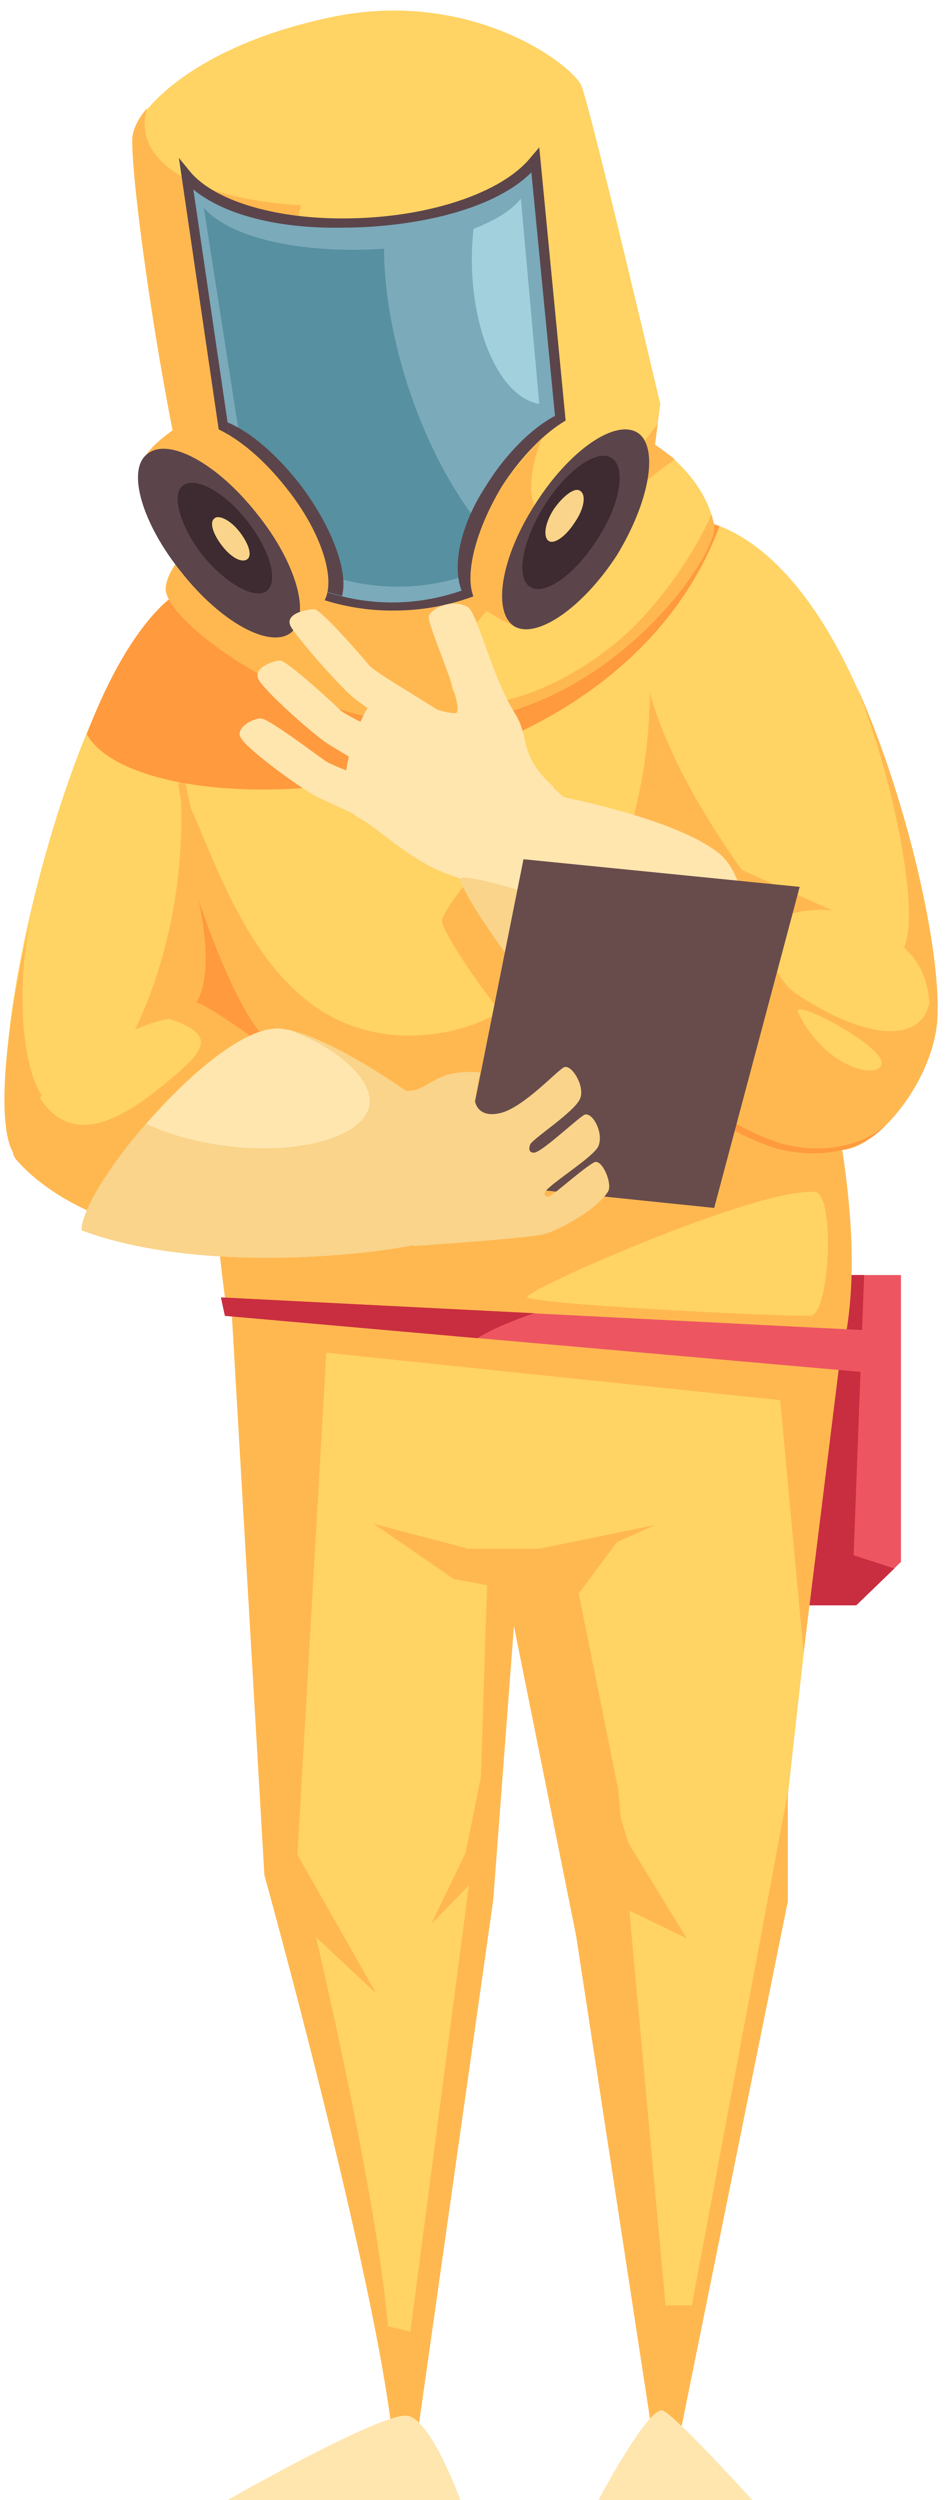
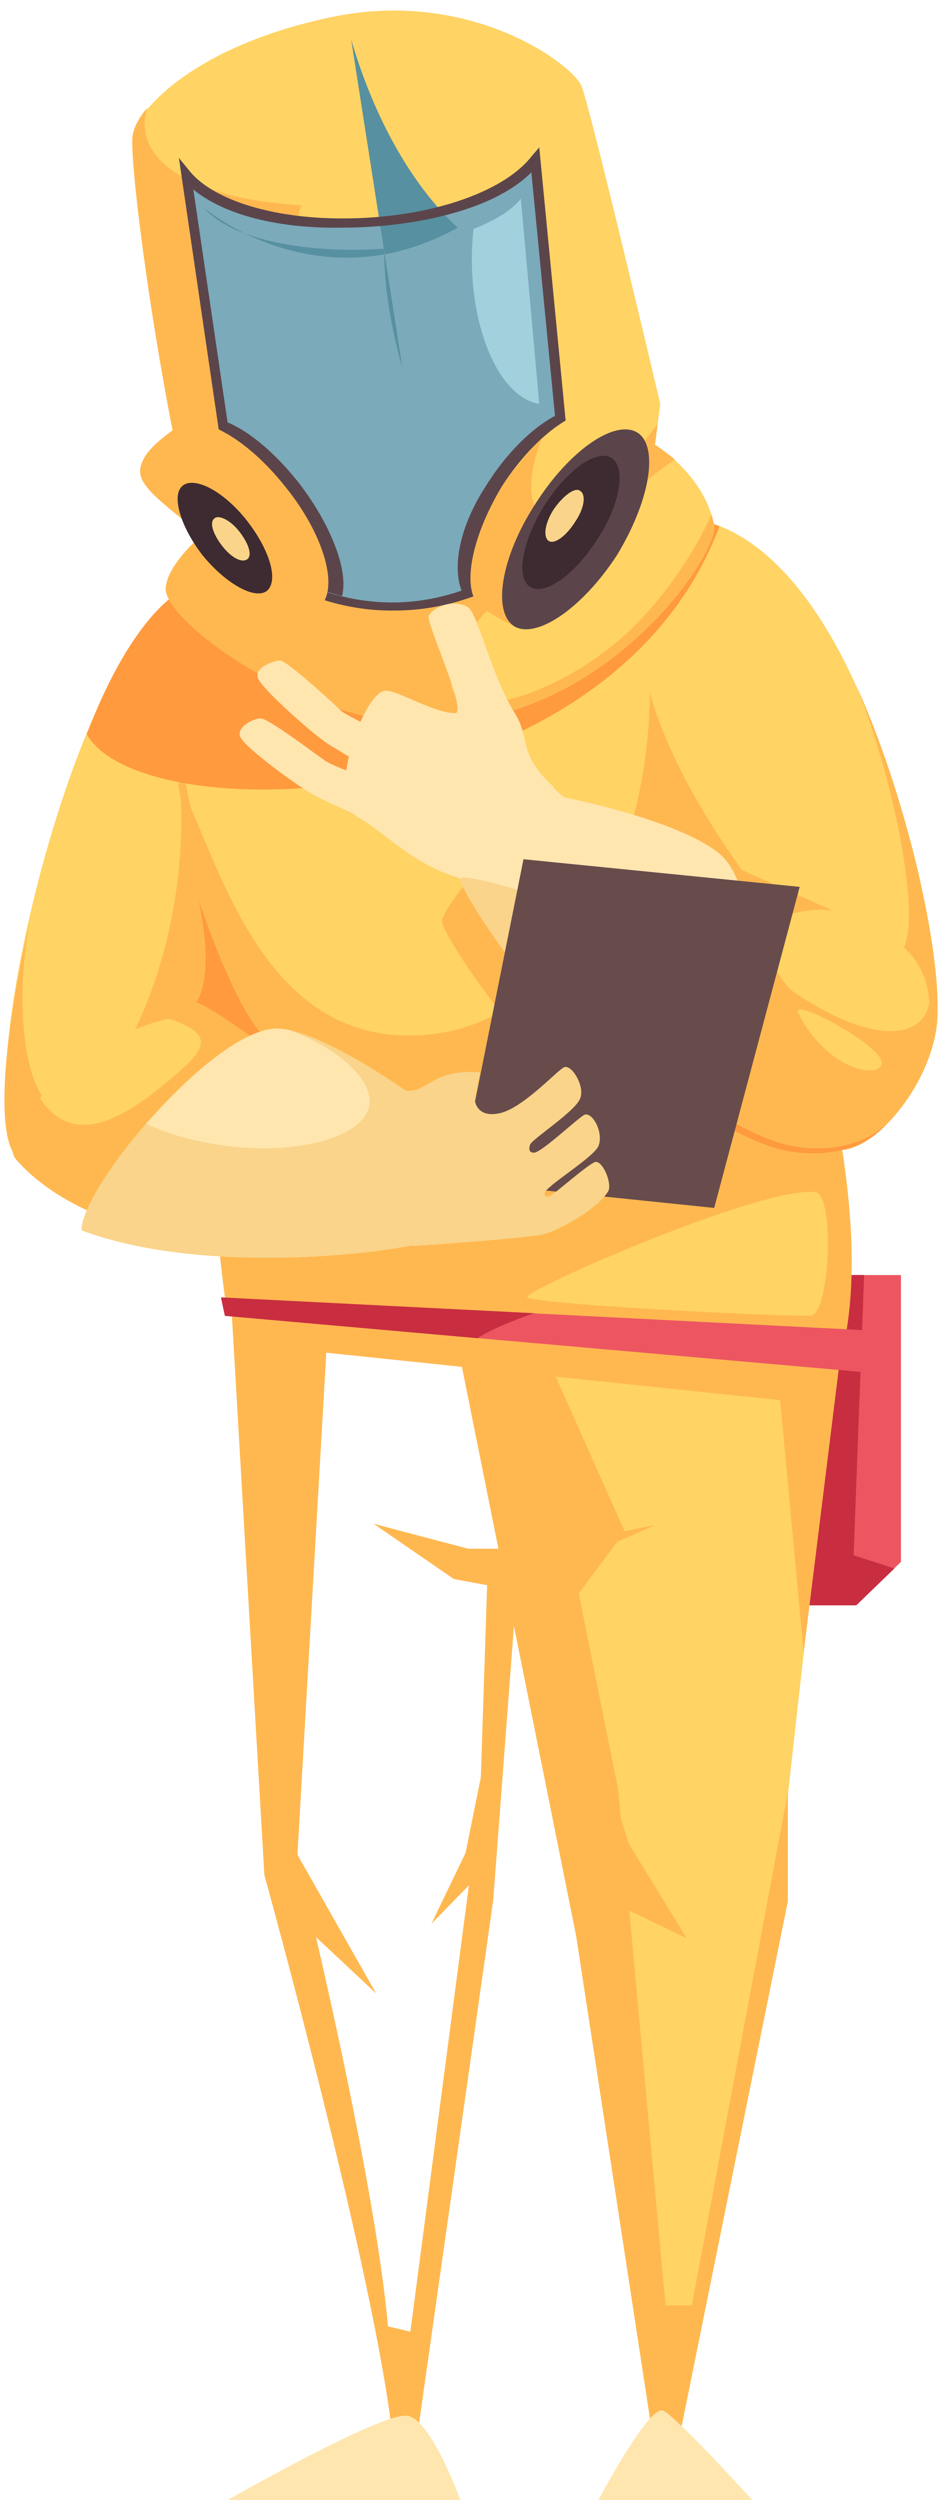
<svg xmlns="http://www.w3.org/2000/svg" version="1.2" viewBox="0 0 72 190" width="72" height="190">
  <title>New Project</title>
  <style>
		.s0 { fill: #ed5661 } 
		.s1 { fill: #c92d40 } 
		.s2 { fill: #ffd364 } 
		.s3 { fill: #ffb850 } 
		.s4 { fill: #ff9a3e } 
		.s5 { fill: #ffe6ae } 
		.s6 { fill: #7baaba } 
		.s7 { fill: #5790a0 } 
		.s8 { fill: #a2d1dd } 
		.s9 { fill: #5b454b } 
		.s10 { fill: #3d2b31 } 
		.s11 { fill: #f9d48a } 
		.s12 { fill: #684c4c } 
	</style>
  <path id="&lt;Path&gt;" class="s0" d="m68.5 96.9h-10.4v25.1h7l3.4-3.3z" />
  <path id="&lt;Path&gt;" class="s1" d="m64.9 118.2l0.8-21.3h-7.6v25.1h7l2.9-2.8z" />
  <path id="&lt;Path&gt;" class="s2" d="m13.2 45.3c-7.9 5.7-15 36.4-12.1 41.2 2.9 4.8 15.8-4.1 17.1-8.9 1.2-4.7-1.2-35.1-5-32.3z" />
  <path id="&lt;Path&gt;" class="s3" d="m17.4 57.1c-0.2 1.3-4 0.1-3.8 1.5 1.4 13.6-5.4 26.2-9.2 25.6-2.5-0.5-3.4-8-2.1-14.3-1.9 8.1-2.6 15.5-1.3 17.7 2.9 4.7 15.9-5.2 17.2-10 0.6-2.5 0.2-12.3-0.8-20.5z" />
  <path id="&lt;Path&gt;" class="s2" d="m49.6 185h2.1c0 0 7.6-38.1 7.6-41.9 0-3.8 5.3-44.5 4.5-48l-15.3-2.1-11.8 6.4 7.8 47.7z" />
  <path id="&lt;Path&gt;" class="s3" d="m52.6 175.2h-2l-3.6-39.2-3-14.9 3.5-4.7-8.2-18.4-4.7 3.3 9.2 45.8 5.8 37.9h2.1l8.2-40.5v-8.3z" />
-   <path id="&lt;Path&gt;" class="s2" d="m17.9 95c0 0 2.5 45.1 2.7 47.4 0.1 2.3 8.1 31.1 9.3 43.3l1.7 0.3c0 0 4.2-39.6 4.8-41.5 0.5-1.9 2.3-24.6 2.3-24.6l9.5-3.7 0.3-24z" />
  <path id="&lt;Path&gt;" class="s3" d="m37.1 118.5l-0.6 18.3-5.3 40.4-1.7-0.4c-1.1-12.2-6.9-35.6-6.9-35.6l2.6-45.2-7.9-1.7 2.8 48.2c0 0 8.6 31 9.8 43.2l1.7 0.3 5.9-41.6 1.8-23.8 10.5-4.7z" />
  <path id="&lt;Path&gt;" class="s2" d="m60.4 72.5c0.5-3.7-4.4-27.1-5.6-28.2-1.1-1.1-10-9-22.2-9.3-12.2-0.2-19.2 10.1-20.3 11.5-1.1 1.4 3.7 21.5 3.7 21.5 0 0 0.3 20.9 1.8 31.2l45.8-0.6c1.6-9.1-3.7-22.4-3.2-26.1z" />
  <path id="&lt;Path&gt;" class="s3" d="m52.1 89.6c2.6-2.3 5.6-18.1 1.1-21.6-3.7-2.8-13.7-4.5-14.1-4.7-0.4-0.2-5.4 5.5-5.5 6.7 0 1.2 8.9 14.7 18.5 19.6z" />
  <path id="&lt;Path&gt;" class="s3" d="m61.4 72.1c0.5-3.6-12-20.1-12-19.6 0 12.8-6.6 26.2-18.3 26.2-11.6 0-14.6-13.9-17.6-19.4 0.8 4.8 1.6 9.1 1.6 9.1 0 0 0.6 20.6 2.1 30.9l47 2.7c2.3-11.4-3.3-26.3-2.8-29.9z" />
  <path id="&lt;Path&gt;" class="s2" d="m52.6 39.4c13.5 2.1 19.3 32.7 17.8 38.6-1.4 5.9-10.3 2.4-12.7-1.8-1-2-6.3-11.5-7.8-19.7-1.8-9.6 0.4-17.4 2.7-17.1z" />
  <path id="&lt;Path&gt;" class="s3" d="m65.2 52.3c3 7.8 4.3 15.9 3.8 18.7-0.9 5.6-7.5 2.7-10-1.3-1.2-1.8-7.5-9.4-9.6-17.1q0.1 1.9 0.5 3.9c1.5 8.2 6.6 18.5 7.7 20.5 2.3 4.2 12.1 7.4 13.5 1.4 0.9-3.5-1.5-16.2-5.9-26.1z" />
  <path id="&lt;Path&gt;" class="s2" d="m64.2 86.3c-8.3 0.4-18.5-5-26.7-14.7l5.1-7.8c0 0 18.8 3.4 25.2 7.5 6.5 4.1 0.5 14.7-3.6 15z" />
  <path id="&lt;Path&gt;" class="s3" d="m57.2 70.6c0 0 3.1-1.8 6.1-1.4l-7.6-3.4z" />
  <path id="&lt;Path&gt;" class="s3" d="m70.5 73.8c1.3 5.1-3.1 6.3-10 1.7-2-1.3-3.8-7-1.5-7.8-7.6-2.3-16.4-3.9-16.4-3.9l-5.1 7.8c8.2 9.7 18.2 16.3 26.5 15.8 3.6-0.2 9.4-8.6 6.5-13.6z" />
  <path id="&lt;Path&gt;" class="s4" d="m59.4 86.9c-4.7-1.4-12.1-7-11.6-9.8q0.1-0.3 0.2-0.5-0.4 0.3-0.5 0.8c-0.6 2.9 6.8 8.5 11.6 9.9 3.5 0.9 6.8 0 8.3-1.9-1.6 1.6-4.7 2.4-8 1.5z" />
  <path id="&lt;Path&gt;" class="s2" d="m1.3 88.2c4.5 5.1 14.7 6.8 25.4 3.1l1.3-6.1c0 0-5.9-7-12.5-7.9-6.6-0.9-16.5 8.4-14.2 10.9z" />
  <path id="&lt;Path&gt;" class="s3" d="m15.5 77.3q-1.3-0.2-2.7 0.1c3.6 1.2 2.9 2.3 0.3 4.5-3.2 2.7-7.4 5.7-10.1 1.5-1.7 2-2.6 3.9-1.7 4.8 4.5 5.1 15.5 8.2 26.2 4.5l2.3-8.3c0 0-7.7-6.2-14.3-7.1z" />
  <path id="&lt;Path&gt;" class="s4" d="m15.1 68.4c1.3 6.2-0.2 7.8-0.2 7.8 0.7 0 5.2 3.3 5.2 3.3l0.7-0.2c-2.5-1.1-5.7-10.9-5.7-10.9z" />
  <path id="&lt;Path&gt;" class="s5" d="m35 190h-17.7c0 0 11.9-6.8 13.7-6.4 1.8 0.3 4 6.4 4 6.4z" />
  <path id="&lt;Path&gt;" class="s5" d="m57.2 190h-11.7c0 0 3.8-7.2 4.9-6.8 1 0.4 6.8 6.8 6.8 6.8z" />
  <path id="&lt;Path&gt;" class="s3" d="m59 103l2.1 22.6 2.7-21.8z" />
  <path id="&lt;Path&gt;" class="s3" d="m63.8 102.5l-46-2.8 0.3 2.4 45 4.7z" />
  <path id="&lt;Path&gt;" class="s0" d="m65.9 101.1l-49.1-2.5 0.3 1.4 48.8 4.3z" />
  <path id="&lt;Path&gt;" class="s1" d="m40.6 99.8l-23.8-1.2 0.3 1.4 19.2 1.7c1.1-0.7 2.6-1.3 4.3-1.9z" />
  <path id="&lt;Path&gt;" class="s2" d="m61.6 100c-4 0-20.9-0.9-21.5-1.4-0.6-0.4 17.8-8.5 21.9-8 1.5 0.2 1.1 9.4-0.4 9.4z" />
  <path id="&lt;Path&gt;" class="s3" d="m44.4 129.2l3.4 10.9 4.4 7.2-5.6-2.7z" />
  <path id="&lt;Path&gt;" class="s3" d="m21.2 135.5l1.1 4.9 6.3 11.1-6.3-5.9-1.6-4.6z" />
  <path id="&lt;Path&gt;" class="s3" d="m35.4 140.8l-2.6 5.4 4.2-4.3 0.4-11z" />
  <path id="&lt;Path&gt;" class="s3" d="m38.8 120.8l-4.3-0.8-6.1-4.2 7.2 1.9h7.9z" />
  <path id="&lt;Path&gt;" class="s4" d="m54.7 40q-1-0.4-2.1-0.6c-0.6-0.1-1.3 0.5-1.9 1.7-3.9-2.7-10.3-5.9-18.1-6.1-10.3-0.2-16.9 7.2-19.4 10.3q0 0 0 0c-0.2 0.1-3.5 2.3-6.6 10.5 4.2 7.5 39.7 6.5 48.1-15.8z" />
  <path id="&lt;Path&gt;" class="s2" d="m15 41c-2.8-10.4-5.3-29-4.9-30.8 0.4-1.8 4.6-6.7 15.1-8.9 10.5-2.2 18.2 3.5 19 5.2 0.7 1.7 6 24.2 6 24.2l-0.4 3.1c0 0 3.7 2.2 4.5 6.1 0.4 2.1-8.1 15-21.6 15.1-9.7 0.1-20.3-7.9-20.1-10.3 0.1-1.7 2.4-3.7 2.4-3.7z" />
  <path id="&lt;Path&gt;" class="s3" d="m54.3 39.9q-0.1-0.4-0.2-0.8c-1.3 2.9-3.6 6.3-6.2 8.8-5 4.7-11.6 6.6-13.2 5-1.5-1.6 1.1-6.5 6.7-10.3 3.3-2.3 7.1-5.7 9.9-7.7-0.9-0.7-1.5-1.1-1.5-1.1l0.2-1.6c-4.2 6-14 12.6-20.7 13.4-3.6 0.5-9.6-18.9-6.4-30-7.1-0.4-12-2.7-11.9-6.3q0-0.5 0.2-1.1c-0.7 0.8-1 1.5-1.1 2-0.4 1.8 2.1 20.4 4.9 30.8 0 0-2.3 2-2.4 3.7-0.2 2.4 10.4 10.4 20.1 10.3 13.5-0.1 22-13 21.6-15.1z" />
  <path id="&lt;Path&gt;" class="s6" d="m14.2 13.3l4.2 28.5c0 0 11.8 10.7 25-1.7l-2.7-27.9c-4.7 5.8-22.2 6.5-26.5 1.1z" />
-   <path id="&lt;Path&gt;" class="s7" d="m30.6 28c-0.9-3.2-1.4-6.3-1.4-9.1-5.6 0.4-11.5-0.6-13.7-3.1l3.9 25c0 0 8.7 7.4 19.3 1.5-3.3-3-6.3-8.1-8.1-14.3z" />
+   <path id="&lt;Path&gt;" class="s7" d="m30.6 28c-0.9-3.2-1.4-6.3-1.4-9.1-5.6 0.4-11.5-0.6-13.7-3.1c0 0 8.7 7.4 19.3 1.5-3.3-3-6.3-8.1-8.1-14.3z" />
  <path id="&lt;Path&gt;" class="s8" d="m39.6 15.1c-0.8 1-2.1 1.7-3.6 2.3-0.7 6.4 1.6 12.7 5 13.3z" />
  <path id="&lt;Path&gt;" class="s9" d="m36.9 37c-2 3.1-2.5 6.1-1.8 7.9 2.5-0.9 5.2-2.4 7.9-5l-0.8-8.3c-1.7 0.9-3.7 2.8-5.3 5.4z" />
  <path id="&lt;Path&gt;" class="s9" d="m22.8 36.8c-1.8-2.3-3.8-4-5.5-4.7l1.4 9.5c0.6 0.5 3.3 2.7 7.3 3.7 0.5-1.8-0.7-5.2-3.2-8.5z" />
  <path id="&lt;Compound Path&gt;" fill-rule="evenodd" class="s9" d="m30 46.4c-7 0.1-11.8-4.3-11.9-4.3l-0.1-0.1-4.4-30 0.9 1.1c1.8 2.1 6.2 3.5 11.5 3.5q0 0 0.1 0c6.3 0 12.1-1.9 14.3-4.7l0.6-0.7 2.8 29-0.1 0.2c-4.9 4.6-9.7 6-13.7 6zm-11.3-4.8c1.2 1.1 12 9.8 24.3-1.7l-2.6-26.8c-3.1 3.1-9.6 4.2-14.3 4.2-5 0.1-9.1-1-11.4-2.9z" />
  <path id="&lt;Path&gt;" class="s3" d="m21.7 37c-3-3.8-6.7-5.8-8.3-4.5-0.8 0.6-3.1 2.1-2.7 3.7 0.5 1.6 3.8 3.4 5.3 5.3 2 2.5 3.4 6.3 5.2 6.8 0.9 0.3 2.5-1.8 3.1-2.2 1.5-1.3 0.4-5.4-2.6-9.1z" />
-   <path id="&lt;Path&gt;" class="s9" d="m19.5 39c-3-3.8-6.7-5.8-8.3-4.5-1.6 1.2-0.4 5.3 2.6 9 3 3.8 6.7 5.8 8.3 4.6 1.6-1.3 0.4-5.4-2.6-9.1z" />
  <path id="&lt;Path&gt;" class="s2" d="m38.2 36.9c2.6-4 6.1-6.4 7.8-5.4 0.3 0.2 2.5 1.2 2.7 1.5 0.7 1.7-2.2 4.5-4.3 7.8-2 3.2-2.7 6.7-4.5 7-0.5 0.1-2-1.6-2.4-1.8-1.7-1.1-1.8-5 0.7-9.1z" />
  <path id="&lt;Path&gt;" class="s3" d="m48.1 35.6q0.2-0.4 0.4-0.8-0.2 0.4-0.4 0.8z" />
  <path id="&lt;Path&gt;" class="s3" d="m41.3 39.3c-1.2-0.8-1.2-3.2-0.1-6-1 1-2 2.2-3 3.6-2.5 4.1-3.2 8.3-1.5 9.3 0.3 0.3 2.7 1.7 3.2 1.6 1.8-0.3 2.5-3.8 4.5-6.9-0.8-0.2-2.8-1.4-3.1-1.6z" />
  <path id="&lt;Path&gt;" class="s9" d="m40.7 38.3c2.6-4.1 6.1-6.5 7.8-5.4 1.6 1.1 0.9 5.2-1.6 9.3-2.6 4-6.1 6.4-7.8 5.4-1.7-1.1-1-5.3 1.6-9.3z" />
  <path id="&lt;Path&gt;" class="s10" d="m41.4 38.4c1.7-2.7 4-4.3 5.1-3.6 1.1 0.7 0.7 3.5-1.1 6.2-1.7 2.7-4 4.3-5.1 3.6-1.1-0.7-0.6-3.5 1.1-6.2z" />
  <path id="&lt;Path&gt;" class="s5" d="m6.2 93.5c0-3.4 10.7-16.1 15.3-15.3 4.6 0.7 12.6 7.1 13 7.3 0.3 0.2-0.5 7.7-1.4 8.6-0.8 0.8-16.8 3.2-26.9-0.6z" />
  <path id="&lt;Path&gt;" class="s11" d="m34.5 85.5c-0.4-0.2-8.2-6.4-12.8-7.3 3.9 1.3 6.6 3.8 6.4 5.7-0.3 2.4-5.1 3.9-10.8 3.2-2.4-0.3-4.5-0.9-6.2-1.7-2.8 3.2-4.9 6.6-4.9 8.1 10.1 3.8 26.1 1.4 26.9 0.6 0.9-0.9 1.7-8.4 1.4-8.6z" />
  <path id="&lt;Path&gt;" class="s11" d="m42.1 38.7c0.7-1 1.6-1.7 2-1.4 0.5 0.3 0.3 1.4-0.4 2.4-0.7 1.1-1.6 1.7-2 1.4-0.4-0.3-0.3-1.3 0.4-2.4z" />
  <path id="&lt;Path&gt;" class="s10" d="m18.8 39.6c-1.8-2.3-4-3.4-4.9-2.7-0.9 0.7-0.2 3.1 1.5 5.3 1.8 2.2 4 3.4 4.9 2.7 0.9-0.8 0.2-3.1-1.5-5.3z" />
  <path id="&lt;Path&gt;" class="s11" d="m18.2 40.4c-0.7-0.9-1.6-1.3-1.9-1-0.4 0.3-0.1 1.2 0.6 2.1 0.7 0.9 1.5 1.3 1.9 1 0.4-0.3 0.1-1.2-0.6-2.1z" />
  <path id="&lt;Path&gt;" class="s2" d="m60.7 77c-0.7-1.3 5.9 2.2 6.3 3.6 0.4 1.5-4 1-6.3-3.6z" />
  <path id="&lt;Path&gt;" class="s5" d="m39.2 56.5l-5.4 9.7c4.2 1.9 8.8 6 9.8 7.2l8.5-5.7c0 0-10.9-7.4-12.9-11.2z" />
  <path id="&lt;Path&gt;" class="s5" d="m42.1 59.8c-2.7-2.4-1.8-3.7-2.9-5.5-1.9-3-2.9-7.9-3.7-8.2-1.2-0.6-2.6 0.1-2.9 0.7-0.2 0.6 3 7.4 2 7.4-1.6 0-4.5-1.8-5.3-1.7-1.6 0-4.6 8.2-2.1 9.6 2.2 1.2 5 4.5 9.3 4.9 1.6 0.2 5.6-7.2 5.6-7.2z" />
-   <path id="&lt;Path&gt;" class="s5" d="m33.5 54.1c-2-1.3-4.8-2.9-5.4-3.5-0.5-0.6-3.6-4.2-4.2-4.3-0.5 0-2.3 0.3-1.8 1.3 0.5 0.9 4 4.9 5 5.6 1 0.7 4.2 3.2 4.6 3.2 0.4 0 2.9-1.6 1.8-2.3z" />
  <path id="&lt;Path&gt;" class="s5" d="m31.6 56.9c-2.2-1.1-5.1-2.4-5.7-2.9-0.6-0.6-4.1-3.8-4.6-3.8-0.5 0-2.2 0.6-1.6 1.5 0.5 0.9 4.4 4.4 5.5 5 1 0.6 4.4 2.7 4.8 2.7 0.4 0 2.7-1.9 1.6-2.5z" />
  <path id="&lt;Path&gt;" class="s5" d="m30.6 60.1c-2.2-0.8-5.2-1.8-5.9-2.3-0.6-0.4-4.4-3.3-4.9-3.2-0.6 0-2.1 0.8-1.4 1.6 0.6 0.9 4.8 4 6 4.5 1.1 0.5 4.6 2.2 5 2.1 0.4 0 2.4-2.3 1.2-2.7z" />
  <path id="&lt;Path&gt;" class="s5" d="m53.5 86.4c2.6-2.3 5.6-18.1 1.1-21.6-3.7-2.9-13.7-4.6-14.1-4.7-0.4-0.2-5.4 5.5-5.5 6.7 0 1.2 8.9 14.7 18.5 19.6z" />
  <path id="&lt;Path&gt;" class="s11" d="m35 66.8c0 1.2 9 15 18.6 20 1.2-0.6 3.5-7.3 3.2-12.1-9.1-4.8-21.7-8.7-21.8-7.9z" />
  <path id="&lt;Path&gt;" class="s12" d="m39.8 65.3l21 2.1-6.5 24.4-19.4-2z" />
  <path id="&lt;Path&gt;" class="s11" d="m30.9 82.9c1.7 0.1 2-1.7 5.6-1.4l-0.4 2.1c0 0 0.1 1.4 1.9 1 1.8-0.4 4.4-3.3 4.9-3.5 0.6-0.2 1.6 1.5 1.2 2.4-0.4 1-3.7 3.1-3.8 3.5-0.1 0.3-0.1 0.6 0.3 0.6 0.6 0 3.6-2.9 3.9-2.9 0.6-0.1 1.4 1.4 1 2.4-0.4 0.9-4.1 3.1-4.1 3.6 0.1 0.4 0.2 0.2 0.4 0.2 0.3-0.1 3.1-2.6 3.5-2.6 0.6 0 1.3 1.8 0.9 2.3-0.9 1.4-3.9 3-4.9 3.2-1 0.3-9.9 0.9-9.9 0.9z" />
</svg>